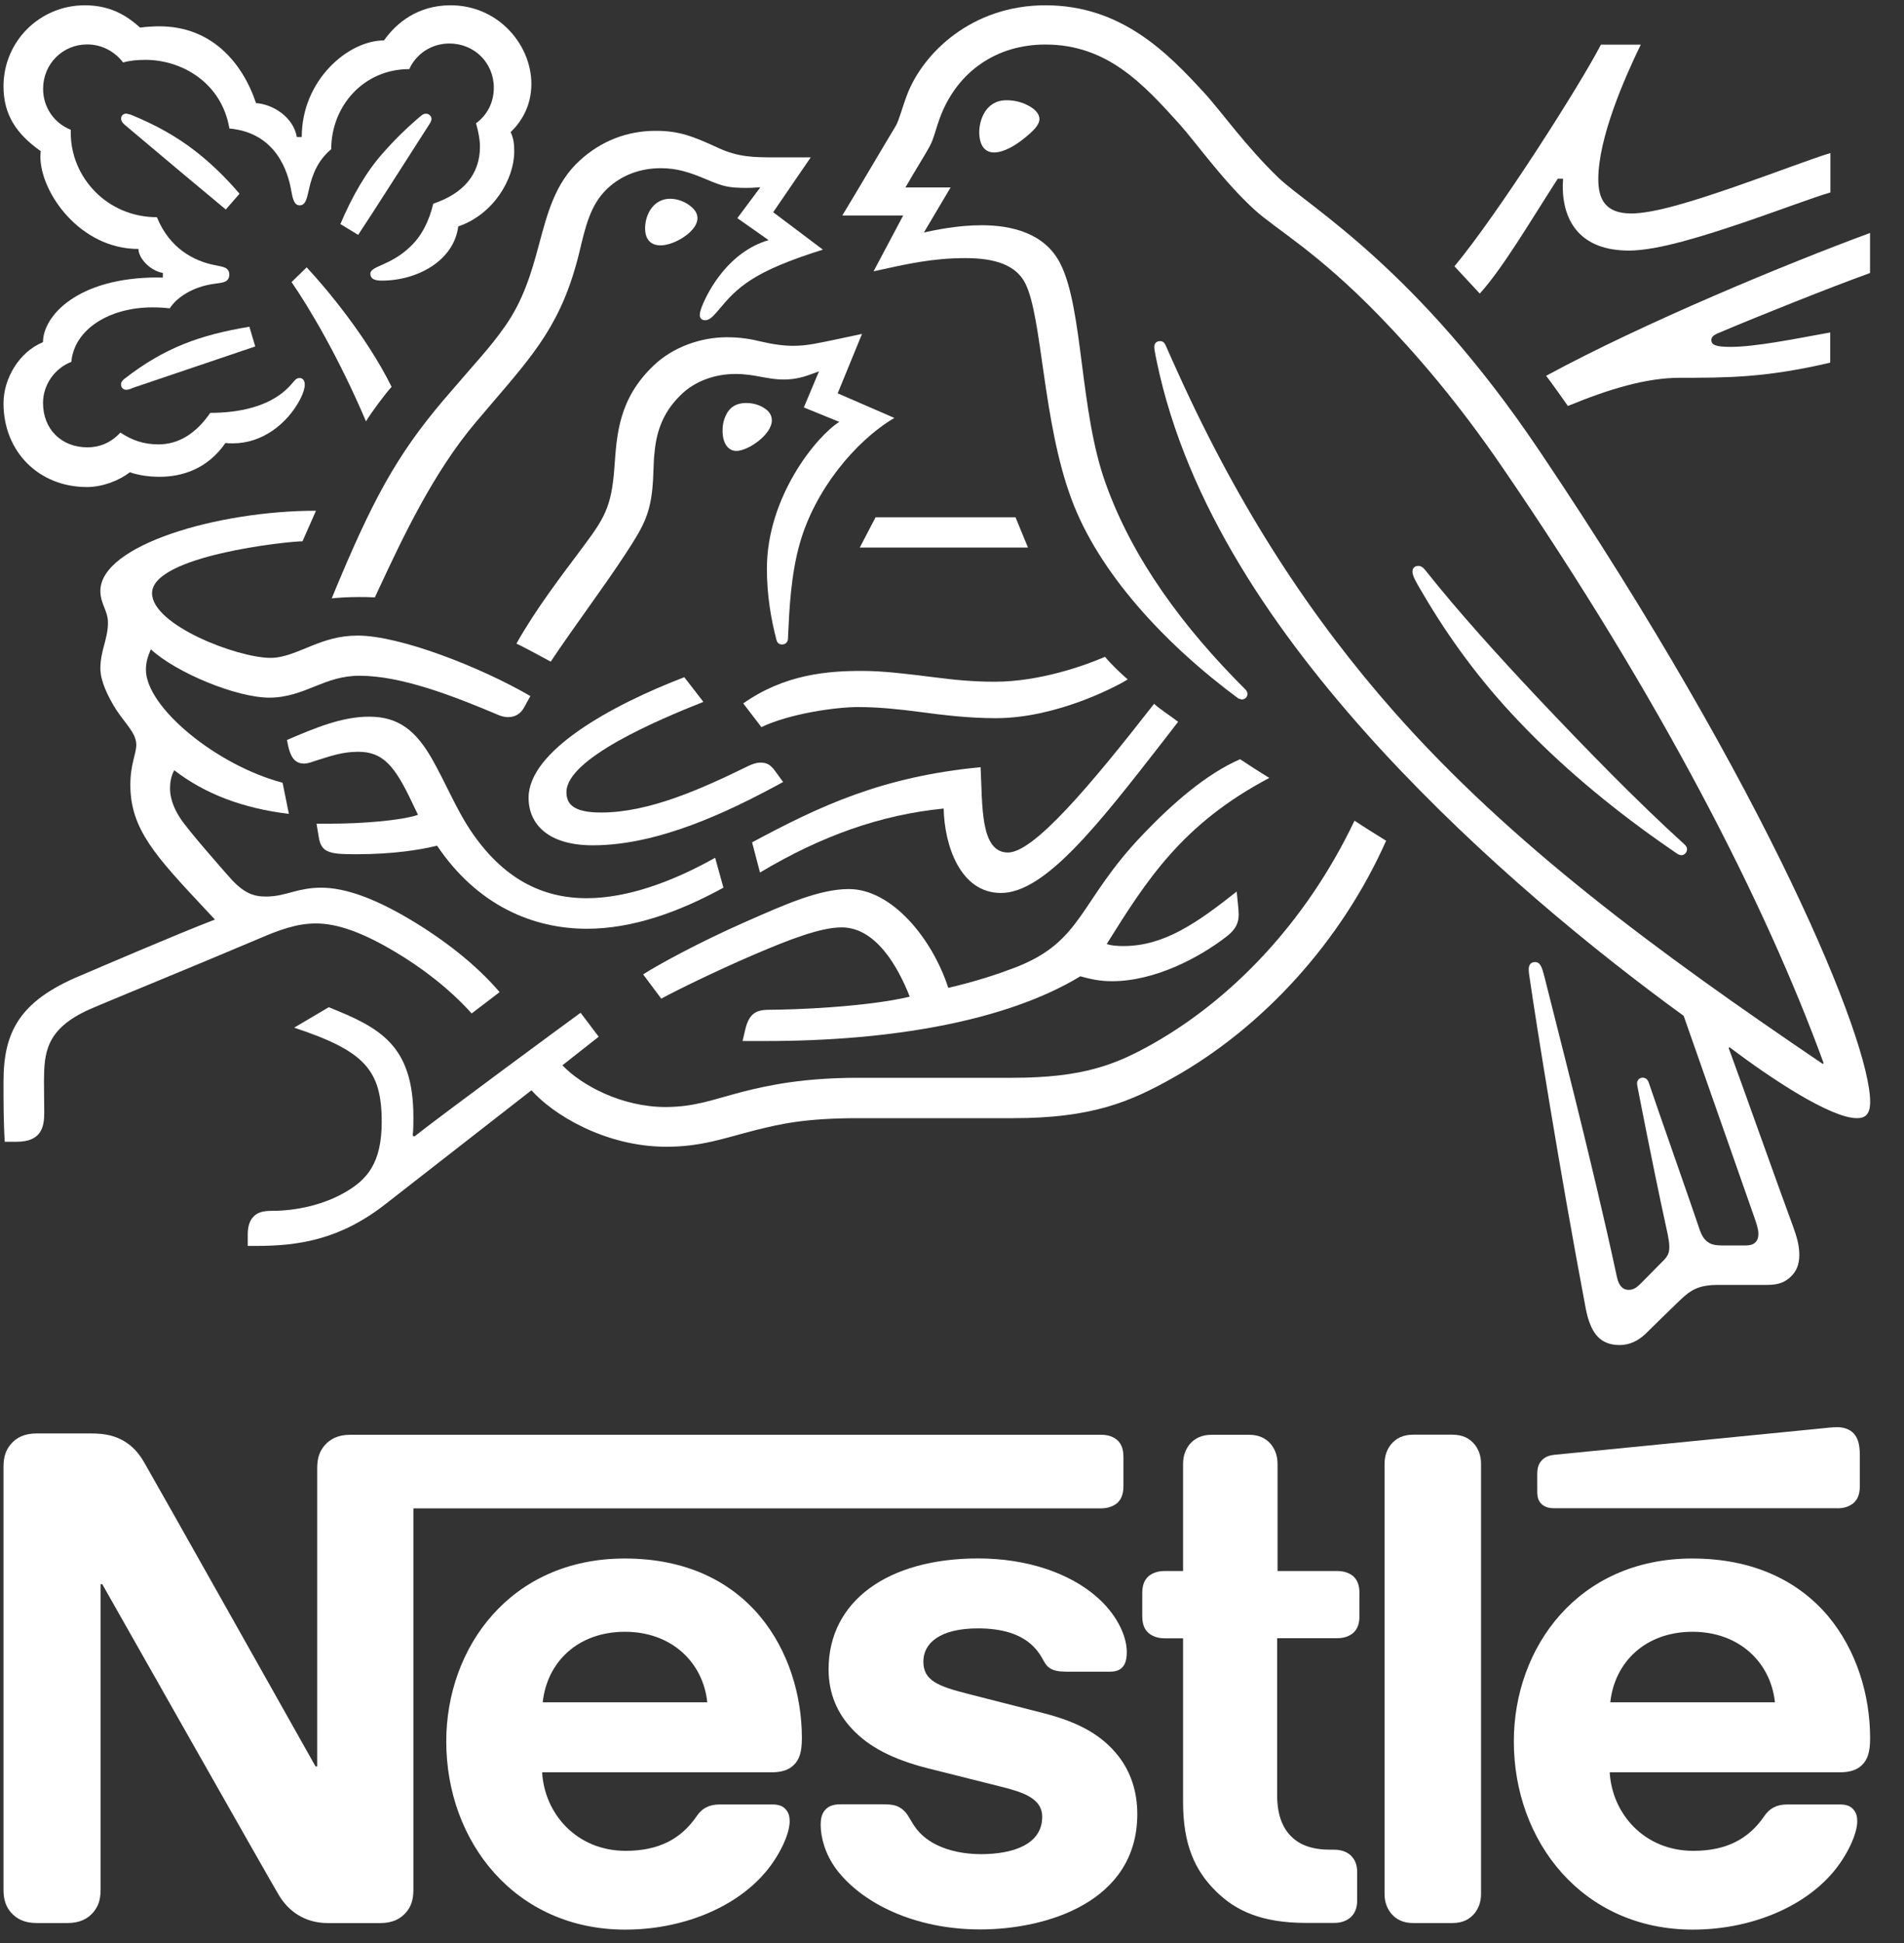
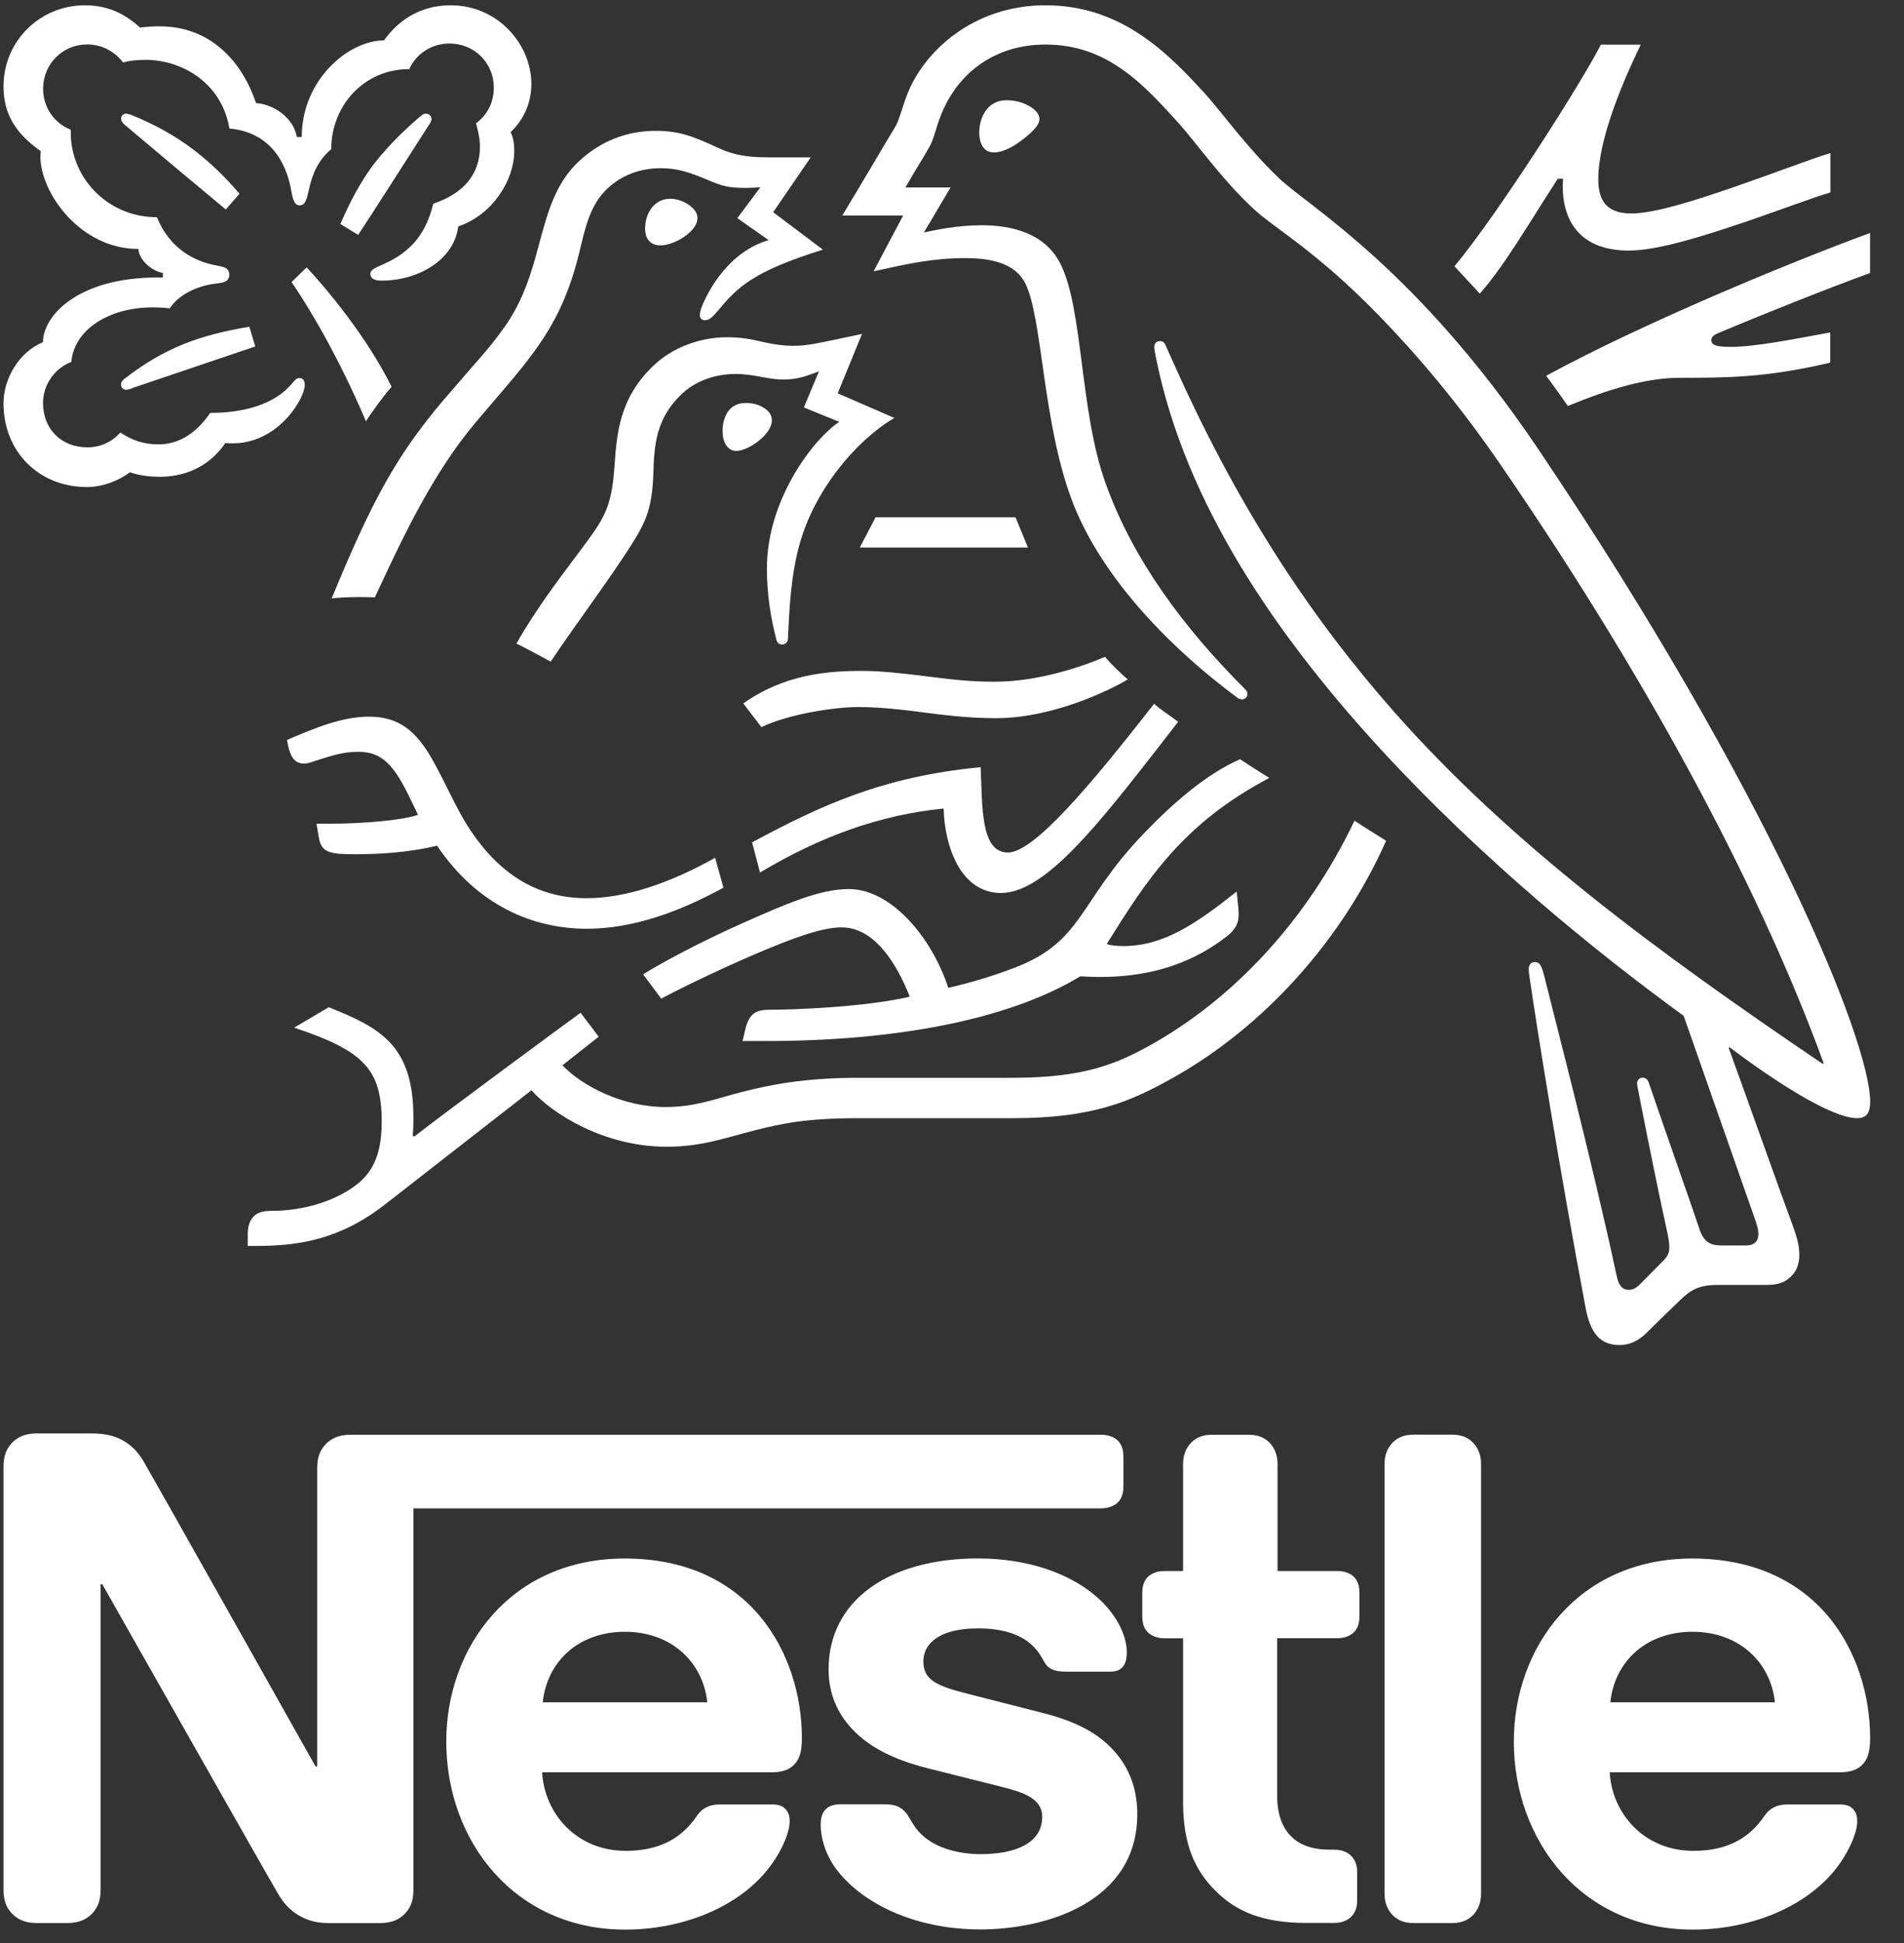
<svg xmlns="http://www.w3.org/2000/svg" width="50" height="51" viewBox="0 0 50 51" fill="none">
  <rect x="0" y="0" width="50" height="51" fill="#333333" stroke="none" />
  <g clip-path="url(#clip0_27423_6940)">
-     <path d="M30.037 21.878C28.308 23.672 28.465 24.706 26.64 25.403C26.182 25.576 25.62 25.764 24.902 25.929C24.479 24.628 23.416 23.336 22.292 23.336C21.514 23.336 20.613 23.741 19.577 24.197C18.359 24.732 17.244 25.344 16.889 25.576L17.365 26.213C17.728 26.014 18.774 25.497 19.82 25.049C20.728 24.661 21.549 24.342 22.101 24.342C22.992 24.342 23.571 25.352 23.891 26.161C22.724 26.437 20.805 26.504 20.226 26.504C19.958 26.504 19.861 26.549 19.768 26.627C19.681 26.704 19.612 26.84 19.569 27.031L19.5 27.325H20.122C23.353 27.325 26.408 26.816 28.37 25.626C28.647 25.703 28.889 25.755 29.2 25.755C30.322 25.755 31.483 25.144 32.208 24.584C32.468 24.385 32.528 24.205 32.528 24.006C32.528 23.912 32.519 23.825 32.51 23.738L32.476 23.402C31.439 24.22 30.575 24.832 29.503 24.832C29.313 24.832 29.174 24.816 29.062 24.78C30.108 23.108 31.042 21.626 33.333 20.419C33.092 20.273 32.745 20.048 32.565 19.928C31.672 20.317 30.79 21.093 30.037 21.878Z" fill="white" />
+     <path d="M30.037 21.878C28.308 23.672 28.465 24.706 26.64 25.403C26.182 25.576 25.62 25.764 24.902 25.929C24.479 24.628 23.416 23.336 22.292 23.336C21.514 23.336 20.613 23.741 19.577 24.197C18.359 24.732 17.244 25.344 16.889 25.576L17.365 26.213C17.728 26.014 18.774 25.497 19.82 25.049C20.728 24.661 21.549 24.342 22.101 24.342C22.992 24.342 23.571 25.352 23.891 26.161C22.724 26.437 20.805 26.504 20.226 26.504C19.958 26.504 19.861 26.549 19.768 26.627C19.681 26.704 19.612 26.84 19.569 27.031L19.5 27.325H20.122C23.353 27.325 26.408 26.816 28.37 25.626C30.322 25.755 31.483 25.144 32.208 24.584C32.468 24.385 32.528 24.205 32.528 24.006C32.528 23.912 32.519 23.825 32.51 23.738L32.476 23.402C31.439 24.22 30.575 24.832 29.503 24.832C29.313 24.832 29.174 24.816 29.062 24.78C30.108 23.108 31.042 21.626 33.333 20.419C33.092 20.273 32.745 20.048 32.565 19.928C31.672 20.317 30.79 21.093 30.037 21.878Z" fill="white" />
    <path d="M26.469 22.377C25.734 22.377 25.803 21.127 25.751 20.137C23.158 20.386 21.533 21.154 19.75 22.11L19.958 22.902C21.574 21.937 23.13 21.386 24.781 21.223C24.8 22.17 25.206 23.439 26.287 23.439C27.445 23.439 28.852 21.627 30.505 19.506L30.938 18.946C30.713 18.773 30.463 18.618 30.307 18.473C28.613 20.646 27.145 22.377 26.469 22.377Z" fill="white" />
    <path d="M21.939 8.913C21.515 8.999 21.204 9.077 20.832 9.077C20.59 9.077 20.312 9.042 19.985 8.965C19.733 8.904 19.465 8.852 19.087 8.852C18.404 8.852 17.669 9.11 17.166 9.593C16.249 10.463 16.198 11.402 16.137 12.238C16.061 13.351 15.852 13.627 15.249 14.436C14.756 15.099 14.08 15.971 13.562 16.893C13.728 16.97 14.272 17.263 14.462 17.367C15.057 16.472 15.887 15.368 16.431 14.531C16.924 13.774 17.123 13.445 17.157 12.428C17.166 12.256 17.166 12.092 17.183 11.928C17.228 11.402 17.366 10.868 17.868 10.376C18.238 10.004 18.774 9.816 19.312 9.816C19.83 9.816 20.133 9.962 20.582 9.962C20.902 9.962 21.136 9.884 21.342 9.808L21.507 9.747L21.109 10.695L22.041 11.074C21.446 11.444 20.139 13.038 20.139 14.927C20.139 15.606 20.243 16.235 20.39 16.796C20.407 16.855 20.441 16.916 20.536 16.916C20.623 16.916 20.684 16.864 20.692 16.771L20.701 16.573C20.729 15.995 20.77 15.082 21.003 14.264C21.392 12.885 22.438 11.592 23.486 10.97L21.998 10.324L22.637 8.764L21.939 8.913Z" fill="white" />
    <path d="M26.432 2.631C25.87 2.631 25.715 3.173 25.715 3.475C25.715 3.717 25.801 4.002 26.104 4.002C26.354 4.002 26.665 3.822 26.907 3.622C27.141 3.433 27.296 3.278 27.296 3.123C27.296 2.977 27.158 2.839 26.949 2.744C26.805 2.674 26.623 2.631 26.432 2.631Z" fill="white" />
    <path d="M22.993 13.578L22.578 14.372H26.995L26.668 13.578H22.993Z" fill="white" />
    <path d="M17.883 6.269C18.116 6.13 18.315 5.933 18.315 5.725C18.315 5.631 18.274 5.536 18.177 5.449C18.014 5.295 17.788 5.217 17.599 5.217C17.165 5.217 16.941 5.621 16.941 5.993C16.941 6.277 17.081 6.44 17.347 6.44C17.511 6.441 17.703 6.371 17.883 6.269Z" fill="white" />
-     <path d="M43.577 22.085L43.999 22.378C44.059 22.421 44.103 22.447 44.156 22.447C44.243 22.447 44.303 22.362 44.303 22.293C44.303 22.25 44.284 22.206 44.234 22.163C42.97 21.016 41.613 19.621 40.342 18.275C39.348 17.216 38.328 16.096 37.429 14.966C37.367 14.889 37.317 14.854 37.246 14.854C37.144 14.854 37.092 14.922 37.092 15C37.092 15.121 37.178 15.266 37.394 15.629C38.049 16.741 38.862 17.862 39.865 18.912C40.947 20.057 42.218 21.126 43.577 22.085Z" fill="white" />
    <path d="M38.141 37.658H37.111C36.843 37.658 36.663 37.753 36.532 37.909C36.428 38.037 36.359 38.202 36.359 38.426V49.708C36.359 49.932 36.428 50.095 36.532 50.225C36.663 50.381 36.843 50.476 37.111 50.476H38.141C38.409 50.476 38.589 50.381 38.72 50.225C38.824 50.097 38.893 49.932 38.893 49.708V38.426C38.893 38.202 38.824 38.038 38.72 37.909C38.589 37.753 38.409 37.658 38.141 37.658Z" fill="white" />
    <path d="M20.269 11.035C20.269 10.923 20.218 10.81 20.088 10.725C19.943 10.621 19.76 10.578 19.596 10.578C19.232 10.578 19.087 10.793 19.016 11.018C18.982 11.122 18.975 11.224 18.975 11.311C18.975 11.621 19.113 11.836 19.338 11.836C19.647 11.836 20.269 11.406 20.269 11.035Z" fill="white" />
    <path d="M8.312 21.62L8.374 21.99C8.399 22.145 8.46 22.274 8.589 22.335C8.745 22.413 8.97 22.422 9.359 22.422C10.344 22.422 11.062 22.301 11.477 22.197C12.54 23.773 14.002 24.378 15.411 24.378C16.613 24.378 17.831 23.938 18.998 23.3L18.78 22.515C17.641 23.155 16.457 23.576 15.411 23.576C14.244 23.576 13.205 23.075 12.341 21.774C11.978 21.225 11.694 20.535 11.346 19.922C10.931 19.198 10.482 18.811 9.696 18.811C8.978 18.811 8.278 19.105 7.535 19.423L7.569 19.586C7.629 19.853 7.734 20.043 7.985 20.043C8.097 20.043 8.211 19.991 8.27 19.974C8.685 19.844 8.987 19.733 9.411 19.733C10.059 19.733 10.37 20.112 10.811 21.043L10.977 21.388C10.526 21.541 9.473 21.62 8.687 21.62H8.312Z" fill="white" />
    <path d="M44.441 40.908C41.44 40.908 39.754 43.244 39.754 45.709C39.754 48.339 41.561 50.649 44.456 50.649C45.902 50.649 47.318 50.105 48.132 49.149C48.486 48.734 48.772 48.157 48.772 47.804C48.772 47.683 48.746 47.58 48.677 47.503C48.608 47.416 48.504 47.364 48.323 47.364H46.932C46.655 47.364 46.465 47.467 46.326 47.676C45.92 48.27 45.334 48.581 44.468 48.581C43.171 48.581 42.332 47.598 42.272 46.52H48.306C48.573 46.52 48.766 46.46 48.894 46.331C49.041 46.193 49.11 45.994 49.11 45.625C49.11 44.495 48.757 43.322 48.012 42.427C47.249 41.52 46.075 40.908 44.441 40.908ZM42.287 44.683C42.401 43.623 43.214 42.831 44.448 42.831C45.66 42.831 46.498 43.623 46.611 44.683H42.287Z" fill="white" />
    <path d="M40.908 4.69H41.047C41.047 4.75 41.038 4.82 41.038 4.879C41.038 5.854 41.54 6.577 42.776 6.577C43.536 6.577 44.731 6.197 45.853 5.818C46.786 5.499 47.642 5.173 48.067 5.052V4.017C47.583 4.163 46.598 4.542 45.578 4.895C44.505 5.266 43.45 5.603 42.836 5.603C42.162 5.603 41.972 5.232 41.972 4.705C41.972 3.62 42.655 2.061 43.087 1.172H42.041C41.498 2.224 39.353 5.594 38.195 6.99L38.86 7.706C39.48 7.017 40.163 5.844 40.908 4.69Z" fill="white" />
    <path d="M33.582 4.674C32.709 3.837 32.044 2.889 31.62 2.432C30.676 1.406 29.459 0.139 27.454 0.139C25.516 0.139 24.237 1.397 23.822 2.484C23.7 2.796 23.606 3.173 23.519 3.312C23.329 3.622 22.473 5.078 22.119 5.656H23.718L22.94 7.122C23.847 6.921 24.494 6.775 25.36 6.775C26.129 6.775 26.683 6.957 26.925 7.439C27.375 8.335 27.375 11.049 28.135 13.094C28.843 15.016 30.574 16.896 32.519 18.333L32.604 18.36C32.699 18.36 32.759 18.29 32.759 18.221C32.759 18.169 32.742 18.136 32.699 18.091C31.073 16.471 29.751 14.679 29.044 12.713C28.344 10.8 28.455 8.111 27.841 6.912C27.435 6.12 26.571 5.912 25.775 5.912C25.136 5.912 24.539 6.042 24.262 6.102L24.963 4.92H23.778C24.027 4.48 24.289 4.075 24.418 3.834C24.53 3.626 24.574 3.368 24.712 3.015C25.162 1.886 26.156 1.169 27.454 1.169C29.079 1.169 30.03 2.212 30.973 3.257C31.405 3.738 32.116 4.747 32.935 5.497C33.497 6.014 34.568 6.59 36.219 8.29C37.172 9.272 38.278 10.548 39.445 12.255C43.62 18.349 46.361 23.718 47.89 27.907L47.864 27.924C43.48 24.958 39.687 22.158 36.625 18.702C34.455 16.245 32.571 13.402 30.927 9.771C30.816 9.531 30.719 9.307 30.615 9.075C30.574 8.98 30.529 8.954 30.46 8.954C30.373 8.954 30.312 9.013 30.312 9.099C30.312 9.194 30.356 9.401 30.449 9.814C31.324 13.572 33.744 16.942 36.329 19.744C38.905 22.527 41.82 24.924 44.214 26.664L46.083 31.991C46.126 32.121 46.176 32.257 46.176 32.389C46.176 32.483 46.151 32.561 46.092 32.613C46.04 32.663 45.971 32.691 45.815 32.691H45.252C45.01 32.691 44.916 32.656 44.83 32.587C44.742 32.518 44.681 32.414 44.64 32.294C44.476 31.794 43.488 28.992 43.3 28.424C43.266 28.321 43.205 28.287 43.136 28.287C43.05 28.287 42.99 28.356 42.99 28.434C42.99 28.502 43.016 28.58 43.059 28.822C43.309 30.096 43.603 31.529 43.724 32.071C43.777 32.323 43.837 32.555 43.837 32.727C43.837 32.882 43.802 32.969 43.673 33.097L43.093 33.683C42.955 33.822 42.878 33.856 42.765 33.856C42.626 33.856 42.514 33.763 42.462 33.522C41.805 30.461 40.811 26.667 40.552 25.616C40.491 25.383 40.448 25.253 40.31 25.253C40.189 25.253 40.145 25.34 40.145 25.444C40.145 25.522 40.161 25.616 40.172 25.685C40.327 26.771 40.958 30.729 41.641 34.34C41.762 34.961 41.995 35.305 42.532 35.305C42.774 35.305 43.007 35.21 43.223 35.001C43.577 34.648 43.681 34.554 44.105 34.14C44.409 33.847 44.615 33.726 45.133 33.726H46.413C46.715 33.726 46.88 33.65 47.026 33.511C47.165 33.381 47.251 33.201 47.251 32.943C47.251 32.677 47.182 32.46 47.087 32.193C46.76 31.315 45.704 28.342 45.395 27.505L45.419 27.488C46.501 28.307 48.074 29.35 48.766 29.35C48.98 29.35 49.111 29.255 49.111 28.919C49.111 27.332 46.465 20.809 40.422 11.828C37.205 7.044 34.378 5.431 33.582 4.674Z" fill="white" />
    <path d="M41.173 10.656C42.263 10.207 43.239 9.916 44.12 9.916C45.356 9.916 46.368 9.916 48.062 9.519V8.726C47.111 8.899 46.1 9.105 45.443 9.105C45.054 9.105 44.941 9.053 44.941 8.925C44.941 8.849 44.993 8.795 45.14 8.736C46.177 8.296 48.036 7.554 49.108 7.166V6.115C46.955 6.908 43.178 8.467 40.602 9.864C40.672 9.948 41.122 10.579 41.173 10.656Z" fill="white" />
    <path d="M11.633 10.517C10.416 11.956 9.775 13.121 8.711 15.706C8.884 15.688 9.135 15.671 9.412 15.671C9.552 15.671 9.664 15.671 9.844 15.68L9.973 15.403C10.57 14.127 11.374 12.405 12.499 11.078L12.888 10.621C14.047 9.267 14.764 8.465 15.214 6.622C15.37 5.967 15.499 5.38 15.94 4.959C16.338 4.58 16.841 4.415 17.349 4.415C17.781 4.415 18.103 4.519 18.568 4.716C18.991 4.896 19.147 4.932 19.598 4.932C19.752 4.932 19.864 4.922 19.968 4.915L19.363 5.726L20.184 6.303C19.155 6.604 18.61 7.596 18.429 8.053C18.395 8.147 18.377 8.207 18.377 8.268C18.377 8.337 18.412 8.405 18.515 8.405C18.628 8.405 18.714 8.32 18.861 8.147C19.363 7.543 19.762 7.13 21.61 6.553L20.304 5.57L21.29 4.131H20.365C19.778 4.131 19.389 4.122 18.878 3.89C18.186 3.571 17.832 3.434 17.218 3.434C16.465 3.434 15.782 3.701 15.22 4.217C14.572 4.812 14.372 5.606 14.139 6.475C13.958 7.149 13.741 7.889 13.258 8.57C12.852 9.148 12.56 9.432 11.633 10.517Z" fill="white" />
    <path d="M4.146 7.283C2.028 7.283 1.129 8.3 1.129 8.981C0.498 9.241 0.092 9.939 0.092 10.585C0.092 11.869 1.034 12.784 2.279 12.784C2.694 12.784 3.118 12.619 3.412 12.396C3.628 12.472 3.904 12.515 4.189 12.515C4.786 12.515 5.451 12.307 5.92 11.628C5.988 11.637 6.05 11.637 6.119 11.637C6.878 11.637 7.537 11.136 7.882 10.481C7.967 10.319 8.003 10.188 8.003 10.095C8.003 10 7.96 9.922 7.865 9.922C7.744 9.922 7.725 10.035 7.509 10.232C7.025 10.672 6.283 10.837 5.521 10.837C5.149 11.379 4.691 11.664 4.164 11.664C3.775 11.664 3.474 11.56 3.161 11.354C2.91 11.631 2.599 11.742 2.297 11.742C1.614 11.742 1.13 11.267 1.13 10.577C1.13 10.095 1.441 9.664 1.873 9.499C1.95 8.645 2.866 8.068 4.008 8.068C4.155 8.068 4.302 8.076 4.458 8.094C4.631 7.819 5.047 7.526 5.635 7.448C5.756 7.432 5.849 7.422 5.92 7.389C5.988 7.354 6.022 7.285 6.022 7.209C6.022 7.14 5.996 7.079 5.929 7.036C5.869 7.001 5.763 6.984 5.644 6.96C5.099 6.856 4.451 6.52 4.121 5.701C2.815 5.701 1.858 4.657 1.858 3.486V3.406C1.424 3.234 1.132 2.82 1.132 2.33C1.132 1.682 1.642 1.166 2.29 1.166C2.679 1.166 3.016 1.356 3.233 1.64C3.414 1.588 3.621 1.571 3.82 1.571C4.788 1.571 5.826 2.183 6.024 3.373C7.269 3.486 7.563 4.536 7.643 4.976C7.684 5.201 7.719 5.39 7.868 5.39C8.022 5.39 8.058 5.217 8.11 4.985C8.205 4.544 8.369 4.191 8.698 3.916C8.698 2.788 9.545 1.814 10.747 1.814C10.928 1.417 11.326 1.142 11.801 1.142C12.45 1.142 12.968 1.641 12.968 2.305C12.968 2.693 12.787 3.029 12.501 3.235C12.562 3.46 12.604 3.658 12.604 3.848C12.604 4.573 12.172 5.08 11.377 5.347C11.273 5.788 11.083 6.184 10.772 6.477C10.252 6.978 9.726 6.978 9.726 7.184C9.726 7.296 9.802 7.366 10.02 7.366C10.98 7.366 11.922 6.83 12.034 5.943C12.951 5.633 13.504 4.709 13.504 3.977C13.504 3.788 13.487 3.625 13.409 3.469C13.66 3.229 13.954 2.815 13.954 2.203C13.954 1.669 13.72 1.127 13.306 0.728C12.937 0.372 12.427 0.139 11.832 0.139C10.968 0.139 10.406 0.604 10.084 1.061C9.142 1.061 7.924 2.104 7.924 3.596H7.794C7.708 3.078 7.171 2.735 6.724 2.707C6.359 1.621 5.538 0.691 4.189 0.691C4.034 0.691 3.844 0.701 3.679 0.725C3.281 0.363 2.841 0.139 2.227 0.139C1.051 0.139 0.092 1.078 0.092 2.267C0.092 3.009 0.429 3.516 1.069 3.967L1.06 4.106C1.06 5.052 2.097 6.535 3.636 6.535C3.636 6.776 3.938 7.105 4.276 7.164V7.285H4.146V7.283Z" fill="white" />
    <path d="M27.403 44.967L25.441 44.466C24.628 44.26 24.248 44.111 24.248 43.614C24.248 43.13 24.681 42.742 25.683 42.742C26.271 42.742 26.807 42.871 27.153 43.233C27.438 43.534 27.386 43.69 27.611 43.81C27.751 43.879 27.905 43.879 28.147 43.879H29.125C29.281 43.879 29.392 43.853 29.478 43.759C29.549 43.681 29.59 43.56 29.59 43.361C29.59 42.913 29.298 42.336 28.778 41.896C28.086 41.302 26.997 40.906 25.683 40.906C23.315 40.906 21.759 42.027 21.759 43.818C21.759 44.456 21.992 44.973 22.372 45.377C22.813 45.852 23.444 46.18 24.36 46.413L26.34 46.91C26.884 47.049 27.369 47.214 27.369 47.686C27.369 48.419 26.591 48.668 25.76 48.668C25.354 48.668 24.931 48.592 24.585 48.419C24.343 48.298 24.136 48.127 23.988 47.894C23.859 47.695 23.814 47.549 23.617 47.437C23.496 47.367 23.349 47.359 23.15 47.359H22.078C21.845 47.359 21.733 47.428 21.655 47.523C21.577 47.617 21.551 47.755 21.551 47.894C21.551 48.237 21.672 48.668 21.957 49.057C22.614 49.935 23.988 50.644 25.743 50.644C27.472 50.644 29.866 49.928 29.866 47.617C29.866 47.022 29.693 46.513 29.374 46.099C28.967 45.579 28.388 45.218 27.403 44.967Z" fill="white" />
    <path d="M7.656 7.404C8.114 8.068 8.883 9.352 9.611 11.059C9.739 10.843 10.128 10.319 10.284 10.154C9.618 8.809 8.529 7.525 8.053 7.018L7.656 7.404Z" fill="white" />
    <path d="M29.018 17.24C28.5 17.465 27.307 17.894 26.123 17.894C25.534 17.894 25.042 17.843 24.497 17.773C23.823 17.688 23.183 17.61 22.639 17.61C21.731 17.61 20.607 17.697 19.518 18.463L19.994 19.085C20.737 18.732 21.939 18.559 22.535 18.559C23.08 18.559 23.641 18.619 24.16 18.688C24.748 18.766 25.431 18.851 26.148 18.851C27.774 18.851 29.366 17.99 29.615 17.834C29.416 17.662 29.165 17.42 29.018 17.24Z" fill="white" />
-     <path d="M18.471 18.423L17.97 17.775C16.033 18.518 13.881 19.715 13.881 20.939C13.881 21.637 14.4 22.188 15.566 22.188C17.278 22.188 19.102 21.327 20.565 20.526L20.357 20.241C20.235 20.067 20.131 20.017 19.968 20.017C19.863 20.017 19.75 20.058 19.657 20.103C18.404 20.715 17.045 21.327 15.783 21.327C15.056 21.327 14.875 21.104 14.875 20.791C14.875 19.913 17.278 18.895 18.471 18.423Z" fill="white" />
    <path d="M35.113 41.236H33.549V38.427C33.549 38.202 33.479 38.039 33.376 37.909C33.246 37.755 33.064 37.66 32.797 37.66H31.82C31.554 37.66 31.372 37.755 31.241 37.909C31.139 38.039 31.068 38.202 31.068 38.427V41.236H30.584C30.404 41.236 30.264 41.288 30.16 41.374C30.047 41.478 29.996 41.615 29.996 41.821V42.415C29.996 42.623 30.047 42.762 30.16 42.862C30.264 42.95 30.402 43.002 30.584 43.002H31.068V47.301C31.068 48.404 31.372 49.094 31.934 49.645C32.451 50.154 33.127 50.473 34.301 50.473H35.037C35.217 50.473 35.355 50.421 35.459 50.334C35.573 50.232 35.64 50.094 35.64 49.887V49.137C35.64 48.931 35.571 48.792 35.459 48.69C35.355 48.602 35.217 48.551 35.037 48.551H34.932C34.465 48.551 34.145 48.43 33.928 48.222C33.669 47.981 33.539 47.611 33.539 47.127V43H35.113C35.294 43 35.433 42.948 35.536 42.861C35.649 42.759 35.7 42.62 35.7 42.414V41.82C35.7 41.612 35.648 41.475 35.536 41.372C35.435 41.288 35.295 41.236 35.113 41.236Z" fill="white" />
-     <path d="M48.254 39.59C48.435 39.59 48.572 39.538 48.676 39.451C48.79 39.348 48.84 39.209 48.84 39.003V38.201C48.84 37.89 48.781 37.734 48.676 37.623C48.583 37.52 48.425 37.461 48.254 37.461C48.114 37.461 47.977 37.478 47.744 37.502L40.844 38.183C40.646 38.201 40.55 38.261 40.481 38.339C40.401 38.426 40.369 38.536 40.369 38.692V39.141C40.369 39.313 40.403 39.389 40.464 39.46C40.541 39.545 40.654 39.588 40.809 39.588H48.254V39.59Z" fill="white" />
    <path d="M9.074 31.289C8.495 31.627 7.777 31.782 7.146 31.782C6.878 31.782 6.757 31.834 6.662 31.929C6.558 32.031 6.506 32.187 6.506 32.402V32.703H6.722C7.88 32.703 8.952 32.523 10.128 31.601L13.957 28.617C14.502 29.238 15.876 30.1 17.501 30.1C18.419 30.1 19.005 29.877 19.852 29.661C20.509 29.498 21.149 29.35 22.549 29.35H26.604C28.679 29.35 29.682 28.919 30.788 28.299C33.193 26.954 35.24 24.679 36.4 22.068C36.096 21.877 35.812 21.704 35.57 21.541C34.272 24.265 32.301 26.249 30.278 27.394C29.319 27.937 28.454 28.29 26.587 28.29H22.549C21.107 28.29 20.198 28.48 19.491 28.66C18.73 28.858 18.244 29.057 17.477 29.057C16.336 29.057 15.279 28.496 14.769 27.962L15.722 27.212L15.247 26.583C14.97 26.782 11.589 29.272 10.88 29.832L10.839 29.806C10.856 29.634 10.856 29.48 10.856 29.326C10.856 27.429 9.973 26.973 8.633 26.438L7.725 26.974C9.566 27.585 10.024 28.076 10.024 29.448C10.024 30.532 9.636 30.962 9.074 31.289Z" fill="white" />
-     <path d="M0.438 29.969C1.086 29.969 1.162 29.581 1.162 29.21C1.162 28.962 1.155 28.676 1.155 28.366C1.162 27.651 1.19 27.013 2.348 26.495C2.815 26.289 5.105 25.358 6.809 24.634C7.312 24.419 7.777 24.239 8.297 24.239C8.876 24.239 9.542 24.488 10.37 24.981C11.072 25.395 11.807 25.955 12.386 26.601L13.12 26.041C12.489 25.3 11.616 24.636 10.743 24.119C9.87 23.604 9.092 23.3 8.434 23.3C8.15 23.3 7.914 23.351 7.716 23.403C7.482 23.465 7.266 23.533 6.989 23.533C6.67 23.533 6.4 23.457 6.011 23.008C5.866 22.845 4.93 21.785 4.733 21.475C4.636 21.328 4.465 21.034 4.465 20.69C4.465 20.543 4.491 20.371 4.576 20.217C5.38 20.838 6.376 21.217 7.586 21.363L7.421 20.545C5.684 20.088 3.832 18.563 3.832 17.579C3.832 17.372 3.884 17.227 3.961 17.043C4.635 17.665 6.218 18.312 7.073 18.312C7.54 18.312 7.921 18.157 8.283 18.01C8.629 17.873 8.975 17.737 9.441 17.737C10.548 17.737 11.913 18.27 13.115 18.778C13.185 18.804 13.262 18.823 13.339 18.823C13.53 18.823 13.677 18.735 13.772 18.554L13.928 18.27C12.607 17.503 10.496 16.683 9.396 16.683C8.895 16.683 8.532 16.813 8.186 16.95C7.797 17.105 7.46 17.268 7.105 17.268C6.232 17.268 3.993 16.407 3.993 15.57C3.993 14.587 7.554 14.208 7.944 14.208L8.298 13.406C5.714 13.406 2.636 14.31 2.636 15.509C2.636 15.854 2.835 16.025 2.835 16.344C2.835 16.776 2.636 17.07 2.636 17.55C2.636 17.87 2.827 18.274 3.051 18.628C3.293 19 3.579 19.241 3.579 19.552C3.579 19.784 3.423 20.059 3.423 20.603C3.423 21.766 4.089 22.473 5.385 23.86L5.644 24.136C4.572 24.55 2.575 25.411 2.107 25.61C0.498 26.28 0.092 27.1 0.092 28.394C0.092 28.893 0.092 29.461 0.125 29.969H0.438Z" fill="white" />
    <path d="M11.332 3.122C11.332 3.053 11.271 2.984 11.186 2.984C11.107 2.984 11.065 3.036 10.987 3.097C10.658 3.381 10.364 3.665 10.055 4.02C9.613 4.511 9.243 5.165 8.939 5.881L9.405 6.165C9.725 5.69 10.754 4.07 11.281 3.252C11.313 3.201 11.332 3.157 11.332 3.122Z" fill="white" />
    <path d="M29.338 39.453C29.45 39.35 29.502 39.211 29.502 39.005V38.245C29.502 38.039 29.45 37.9 29.338 37.797C29.234 37.71 29.096 37.66 28.915 37.66H9.203C8.874 37.66 8.667 37.772 8.52 37.944C8.399 38.092 8.33 38.254 8.33 38.538V46.365H8.286C8.286 46.365 3.99 38.729 3.781 38.376C3.634 38.124 3.471 37.953 3.255 37.824C3.039 37.703 2.813 37.625 2.382 37.625H0.965C0.636 37.625 0.429 37.736 0.282 37.909C0.161 38.056 0.092 38.22 0.092 38.504V49.596C0.092 49.88 0.161 50.045 0.282 50.192C0.429 50.364 0.636 50.476 0.965 50.476H1.769C2.098 50.476 2.305 50.364 2.452 50.192C2.573 50.045 2.642 49.88 2.642 49.596V41.583H2.686C2.686 41.583 7.148 49.461 7.329 49.754C7.58 50.166 8.003 50.477 8.609 50.477H9.984C10.312 50.477 10.519 50.366 10.666 50.194C10.789 50.047 10.856 49.882 10.856 49.598V39.592H28.917C29.096 39.59 29.234 39.538 29.338 39.453Z" fill="white" />
    <path d="M16.405 40.908C13.405 40.908 11.719 43.244 11.719 45.709C11.719 48.339 13.526 50.649 16.421 50.649C17.865 50.649 19.282 50.105 20.095 49.149C20.451 48.734 20.737 48.157 20.737 47.804C20.737 47.683 20.711 47.58 20.642 47.503C20.573 47.416 20.469 47.364 20.288 47.364H18.896C18.62 47.364 18.429 47.467 18.291 47.676C17.885 48.27 17.295 48.581 16.431 48.581C15.136 48.581 14.296 47.598 14.237 46.52H20.255C20.522 46.52 20.712 46.46 20.841 46.331C20.989 46.193 21.058 45.994 21.058 45.625C21.058 44.495 20.705 43.322 19.96 42.427C19.199 41.52 18.038 40.908 16.405 40.908ZM14.252 44.683C14.365 43.623 15.177 42.831 16.413 42.831C17.625 42.831 18.462 43.623 18.574 44.683H14.252Z" fill="white" />
    <path d="M3.178 10.094C3.178 10.155 3.221 10.231 3.316 10.231C3.375 10.231 3.427 10.207 3.541 10.163L6.703 9.094L6.549 8.576C5.261 8.791 4.326 9.12 3.264 9.946C3.202 9.999 3.178 10.034 3.178 10.094Z" fill="white" />
    <path d="M5.097 3.941C4.613 3.57 4.07 3.269 3.429 3.008L3.318 2.982C3.223 2.982 3.18 3.051 3.18 3.112C3.18 3.164 3.197 3.207 3.275 3.276C4.027 3.912 5.48 5.129 5.929 5.499L6.29 5.085C5.901 4.63 5.502 4.251 5.097 3.941Z" fill="white" />
  </g>
  <defs>
    <clipPath id="clip0_27423_6940">
      <rect width="49.116" height="50.651" fill="white" transform="translate(0 0.07)" />
    </clipPath>
  </defs>
</svg>